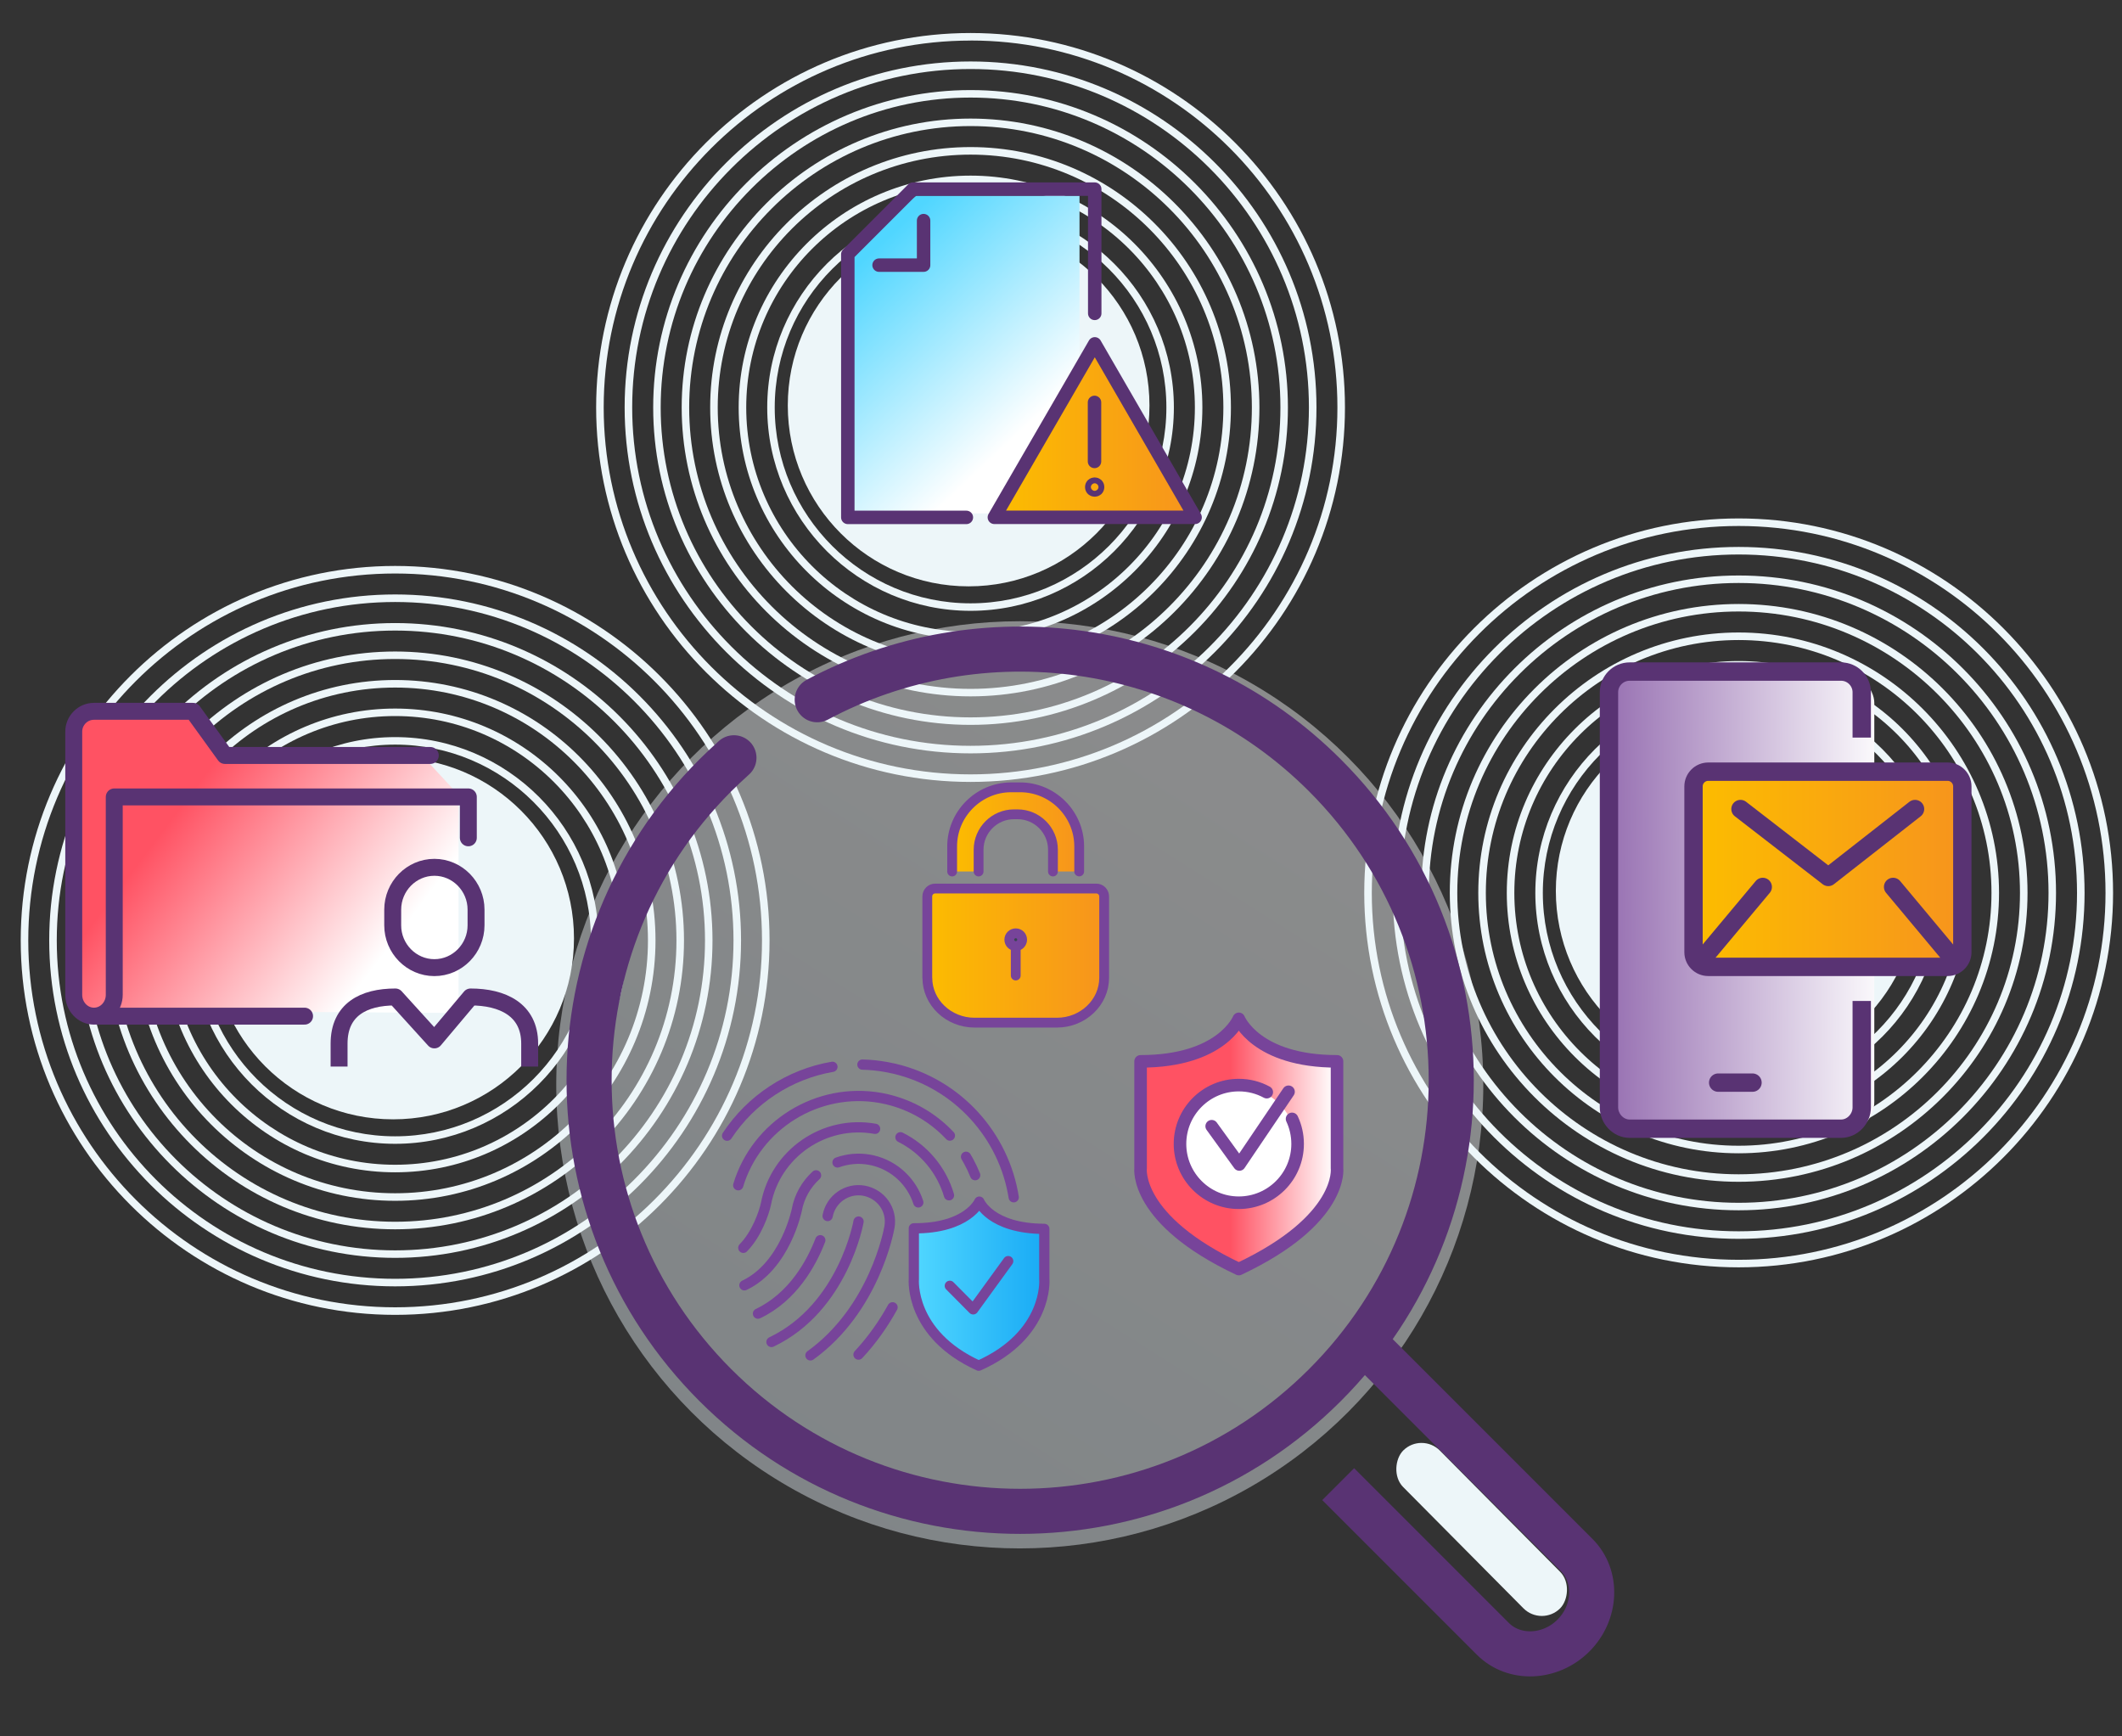
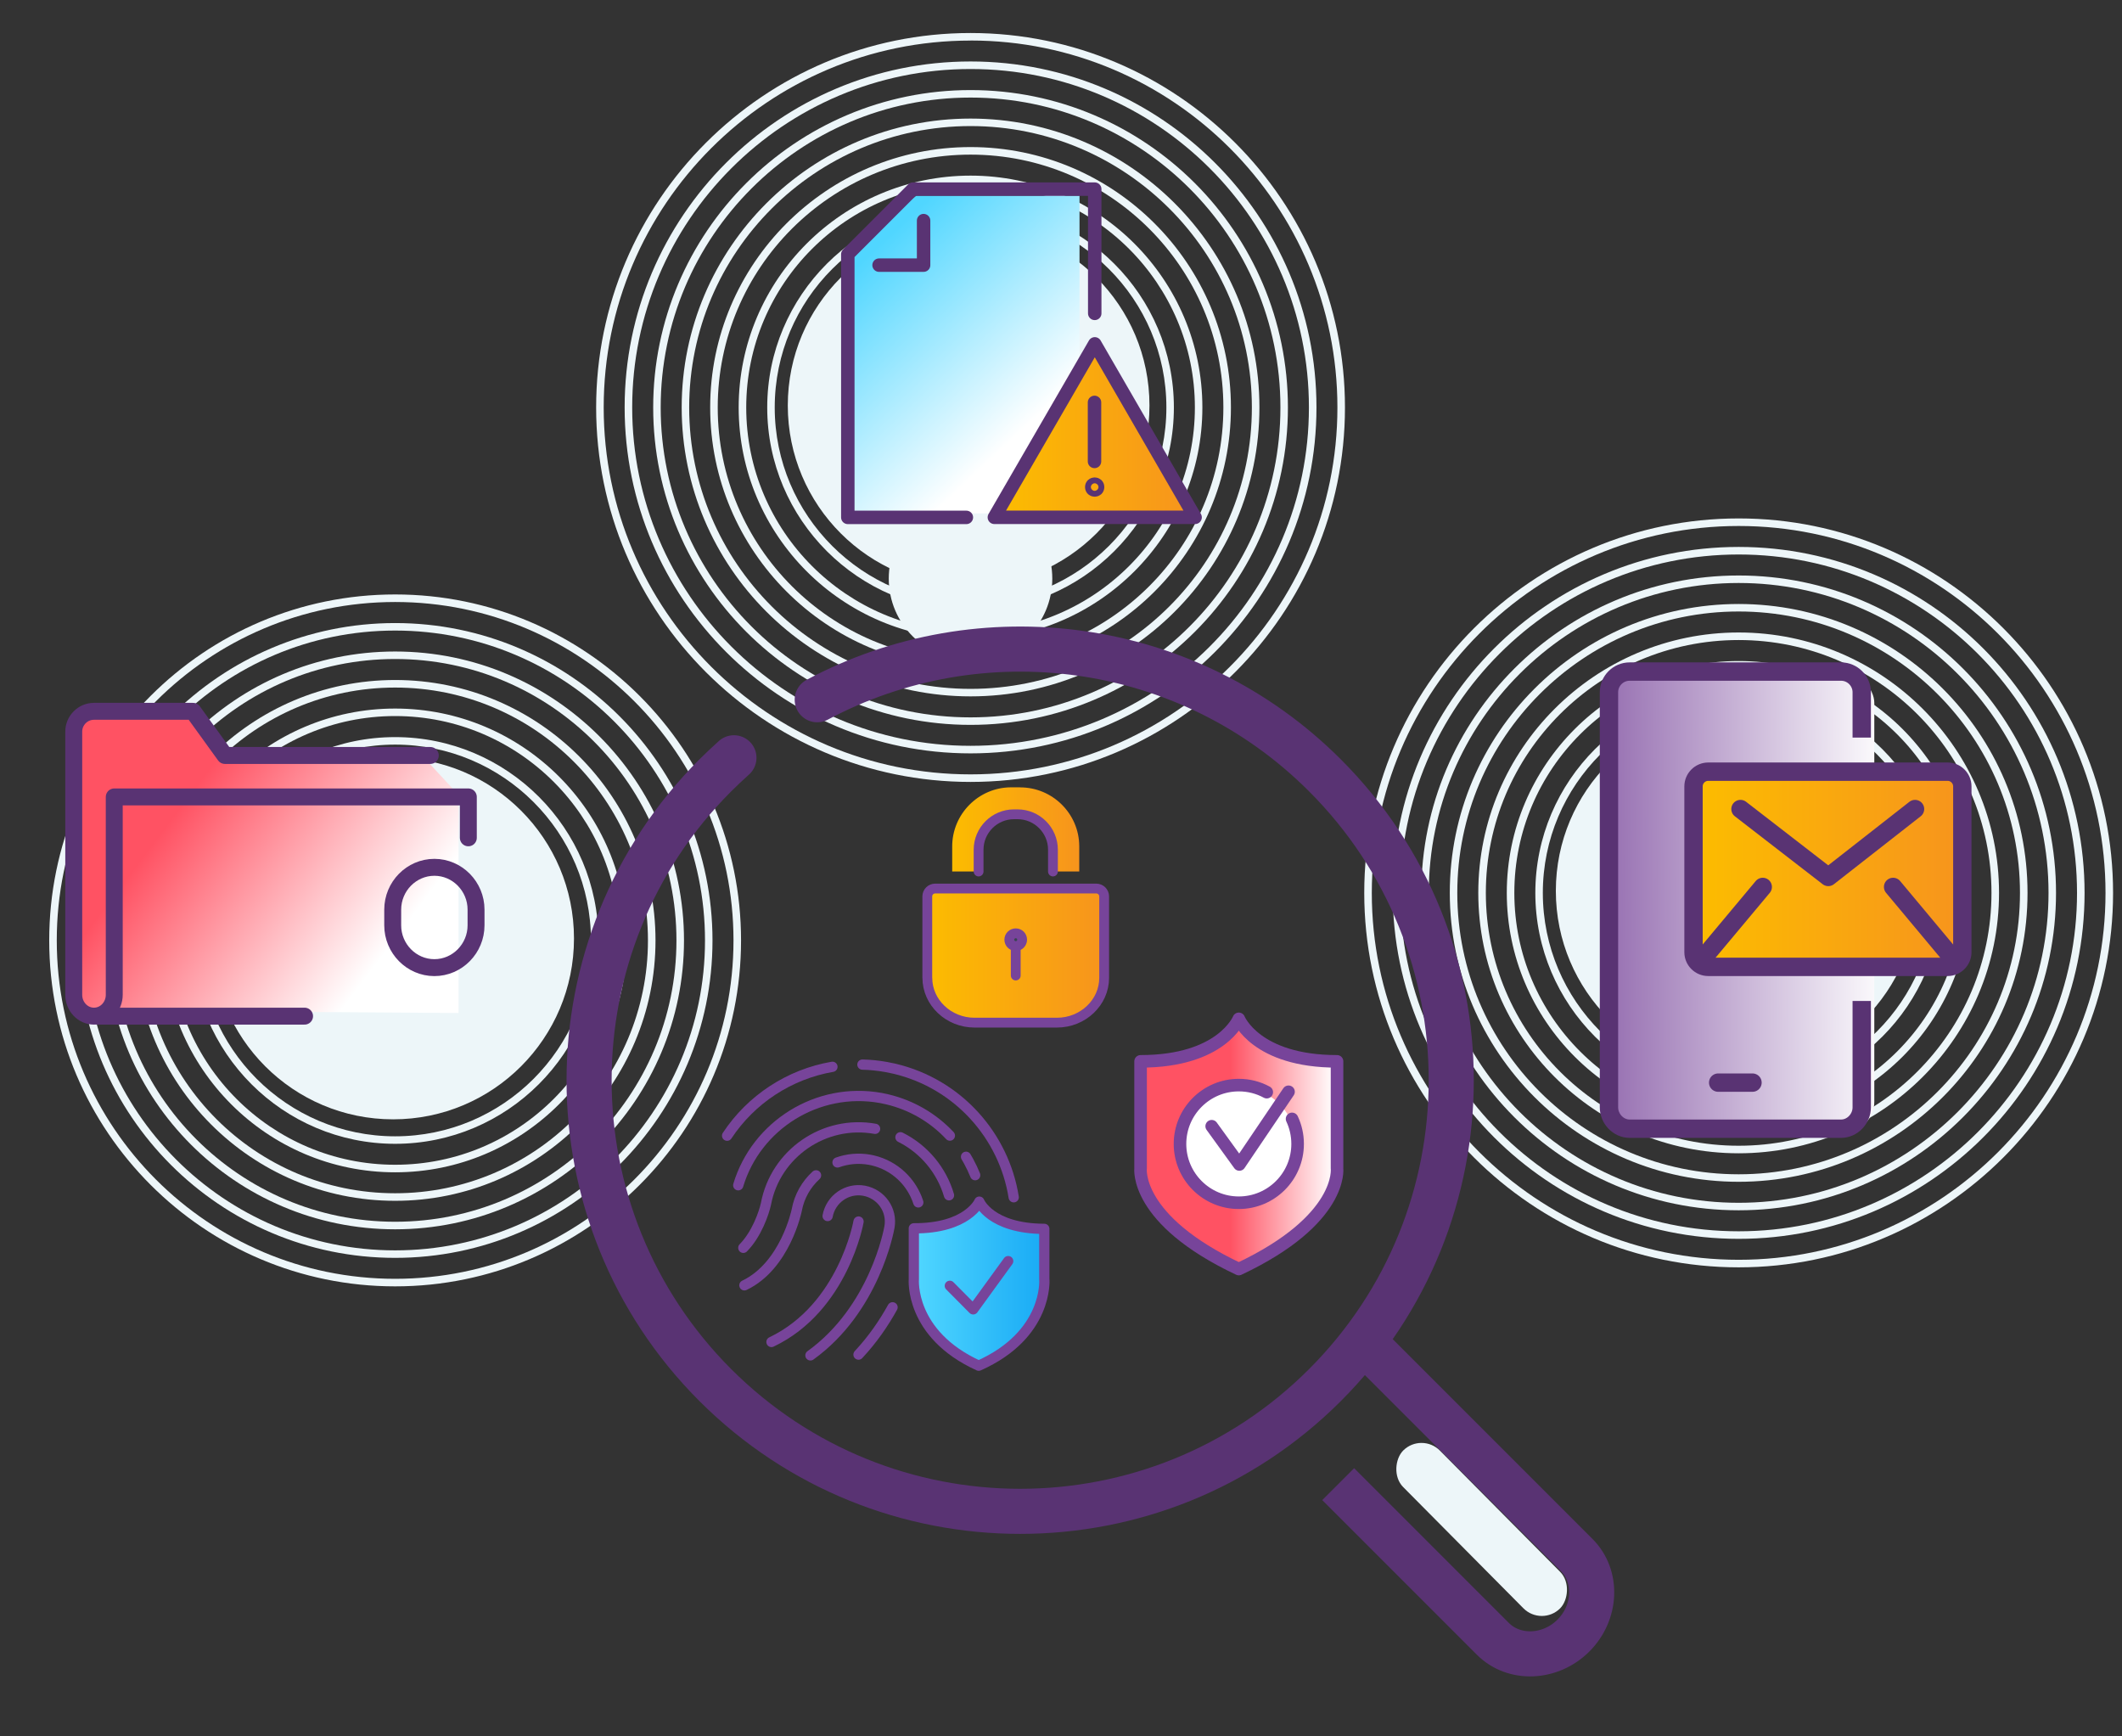
<svg xmlns="http://www.w3.org/2000/svg" xmlns:xlink="http://www.w3.org/1999/xlink" id="Icons" viewBox="0 0 385 315">
  <rect x="0" y="0" width="385" height="315" fill="#333333" stroke="none" />
  <defs>
    <style> .cls-1, .cls-2, .cls-3 { stroke-width: 3.07px; } .cls-1, .cls-2, .cls-3, .cls-4, .cls-5, .cls-6, .cls-7, .cls-8, .cls-9, .cls-10, .cls-11 { fill: none; } .cls-1, .cls-2, .cls-3, .cls-4, .cls-5, .cls-6, .cls-8, .cls-10 { stroke: #593373; } .cls-1, .cls-5, .cls-10 { stroke-miterlimit: 10; } .cls-2, .cls-3, .cls-12, .cls-4, .cls-6, .cls-7, .cls-8, .cls-9, .cls-11 { stroke-linejoin: round; } .cls-2, .cls-12, .cls-4, .cls-5, .cls-7, .cls-8, .cls-9, .cls-11 { stroke-linecap: round; } .cls-13 { fill: url(#linear-gradient-10); } .cls-13, .cls-14, .cls-15, .cls-16, .cls-17, .cls-18, .cls-19, .cls-20, .cls-21, .cls-22, .cls-23, .cls-24 { stroke-width: 0px; } .cls-12 { fill: #394553; } .cls-12, .cls-7, .cls-9, .cls-11 { stroke: #77449a; } .cls-12, .cls-9 { stroke-width: 1.78px; } .cls-4, .cls-6 { stroke-width: 3.33px; } .cls-5, .cls-10 { stroke-width: 8.18px; } .cls-7 { stroke-width: 1.86px; } .cls-8 { stroke-width: 2.44px; } .cls-14 { fill: url(#linear-gradient-4); } .cls-15 { fill: url(#linear-gradient-2); } .cls-16 { fill: url(#linear-gradient-3); } .cls-17 { fill: url(#linear-gradient-8); } .cls-18 { fill: url(#linear-gradient-9); } .cls-19 { fill: url(#linear-gradient-7); } .cls-20 { fill: url(#linear-gradient-5); } .cls-21 { fill: url(#linear-gradient-6); } .cls-22 { fill: url(#linear-gradient); opacity: .44; } .cls-23 { fill: #fff; } .cls-24 { fill: #edf6f9; } .cls-11 { stroke-width: 2.28px; } </style>
    <linearGradient id="linear-gradient" x1="249.04" y1="95.63" x2="72.11" y2="375.23" gradientUnits="userSpaceOnUse">
      <stop offset="0" stop-color="#fff" />
      <stop offset="1" stop-color="#d1e2ea" />
    </linearGradient>
    <linearGradient id="linear-gradient-2" x1="206.47" y1="207.52" x2="242.14" y2="207.52" gradientUnits="userSpaceOnUse">
      <stop offset=".47" stop-color="#ff5263" />
      <stop offset="1" stop-color="#fff" />
    </linearGradient>
    <linearGradient id="linear-gradient-3" x1="172.75" y1="150.46" x2="195.8" y2="150.46" gradientUnits="userSpaceOnUse">
      <stop offset="0" stop-color="#fcbc00" />
      <stop offset="1" stop-color="#f7941d" />
    </linearGradient>
    <linearGradient id="linear-gradient-4" x1="168.25" y1="173.36" x2="200.33" y2="173.36" xlink:href="#linear-gradient-3" />
    <linearGradient id="linear-gradient-5" x1="157.92" y1="45.81" x2="186.97" y2="76.68" gradientUnits="userSpaceOnUse">
      <stop offset="0" stop-color="#50d6ff" />
      <stop offset="1" stop-color="#fff" />
    </linearGradient>
    <linearGradient id="linear-gradient-6" x1="166.06" y1="233.24" x2="189.75" y2="233.24" gradientUnits="userSpaceOnUse">
      <stop offset="0" stop-color="#50d6ff" />
      <stop offset="1" stop-color="#18aaf5" />
    </linearGradient>
    <linearGradient id="linear-gradient-7" x1="181.72" y1="78.21" x2="216.16" y2="78.21" xlink:href="#linear-gradient-3" />
    <linearGradient id="linear-gradient-8" x1="-1.58" y1="124.88" x2="66.97" y2="176.63" xlink:href="#linear-gradient-2" />
    <linearGradient id="linear-gradient-9" x1="276.14" y1="163.99" x2="342.39" y2="163.52" gradientUnits="userSpaceOnUse">
      <stop offset="0" stop-color="#77449a" />
      <stop offset="1" stop-color="#fff" />
    </linearGradient>
    <linearGradient id="linear-gradient-10" x1="308.6" y1="158.17" x2="356.08" y2="158.17" xlink:href="#linear-gradient-3" />
  </defs>
-   <circle class="cls-22" cx="185.02" cy="196.8" r="84.1" />
  <g>
    <g>
      <path class="cls-24" d="m315.45,229.91c-37.46,0-67.93-30.47-67.93-67.93s30.47-67.93,67.93-67.93,67.93,30.47,67.93,67.93-30.47,67.93-67.93,67.93Zm0-134.49c-36.7,0-66.56,29.86-66.56,66.56s29.86,66.56,66.56,66.56,66.56-29.86,66.56-66.56-29.86-66.56-66.56-66.56Z" />
      <path class="cls-24" d="m315.45,224.74c-34.6,0-62.76-28.15-62.76-62.76s28.15-62.76,62.76-62.76,62.76,28.15,62.76,62.76-28.15,62.76-62.76,62.76Zm0-124.15c-33.85,0-61.39,27.54-61.39,61.39s27.54,61.39,61.39,61.39,61.39-27.54,61.39-61.39-27.54-61.39-61.39-61.39Z" />
      <path class="cls-24" d="m315.45,219.56c-31.75,0-57.58-25.83-57.58-57.58s25.83-57.58,57.58-57.58,57.58,25.83,57.58,57.58-25.83,57.58-57.58,57.58Zm0-113.8c-31,0-56.22,25.22-56.22,56.22s25.22,56.22,56.22,56.22,56.22-25.22,56.22-56.22-25.22-56.22-56.22-56.22Z" />
      <path class="cls-24" d="m315.45,214.39c-28.9,0-52.41-23.51-52.41-52.41s23.51-52.41,52.41-52.41,52.41,23.51,52.41,52.41-23.51,52.41-52.41,52.41Zm0-103.46c-28.15,0-51.05,22.9-51.05,51.05s22.9,51.05,51.05,51.05,51.04-22.9,51.04-51.05-22.9-51.05-51.04-51.05Z" />
      <path class="cls-24" d="m315.45,209.22c-26.05,0-47.24-21.19-47.24-47.24s21.19-47.24,47.24-47.24,47.24,21.19,47.24,47.24-21.19,47.24-47.24,47.24Zm0-93.11c-25.29,0-45.87,20.58-45.87,45.87s20.58,45.87,45.87,45.87,45.87-20.58,45.87-45.87-20.58-45.87-45.87-45.87Z" />
      <path class="cls-24" d="m315.45,204.04c-23.2,0-42.07-18.87-42.07-42.06s18.87-42.06,42.07-42.06,42.06,18.87,42.06,42.06-18.87,42.06-42.06,42.06Zm0-82.76c-22.44,0-40.7,18.26-40.7,40.7s18.26,40.7,40.7,40.7,40.7-18.26,40.7-40.7-18.26-40.7-40.7-40.7Z" />
      <path class="cls-24" d="m315.45,198.87c-20.34,0-36.89-16.55-36.89-36.89s16.55-36.89,36.89-36.89,36.89,16.55,36.89,36.89-16.55,36.89-36.89,36.89Zm0-72.42c-19.59,0-35.53,15.94-35.53,35.53s15.94,35.53,35.53,35.53,35.53-15.94,35.53-35.53-15.94-35.53-35.53-35.53Z" />
      <path class="cls-24" d="m315.45,193.7c-17.49,0-31.72-14.23-31.72-31.72s14.23-31.72,31.72-31.72,31.72,14.23,31.72,31.72-14.23,31.72-31.72,31.72Zm0-62.07c-16.74,0-30.35,13.62-30.35,30.35s13.62,30.35,30.35,30.35,30.35-13.62,30.35-30.35-13.62-30.35-30.35-30.35Z" />
      <path class="cls-24" d="m315.45,188.53c-14.64,0-26.55-11.91-26.55-26.55s11.91-26.55,26.55-26.55,26.55,11.91,26.55,26.55-11.91,26.55-26.55,26.55Zm0-51.73c-13.89,0-25.18,11.3-25.18,25.18s11.3,25.18,25.18,25.18,25.18-11.3,25.18-25.18-11.3-25.18-25.18-25.18Z" />
      <path class="cls-24" d="m315.45,183.35c-11.79,0-21.37-9.59-21.37-21.37s9.59-21.37,21.37-21.37,21.37,9.59,21.37,21.37-9.59,21.37-21.37,21.37Zm0-41.38c-11.03,0-20.01,8.98-20.01,20.01s8.98,20.01,20.01,20.01,20.01-8.98,20.01-20.01-8.98-20.01-20.01-20.01Z" />
      <path class="cls-24" d="m315.45,178.18c-8.93,0-16.2-7.27-16.2-16.2s7.27-16.2,16.2-16.2,16.2,7.27,16.2,16.2-7.27,16.2-16.2,16.2Zm0-31.04c-8.18,0-14.84,6.66-14.84,14.84s6.66,14.84,14.84,14.84,14.84-6.66,14.84-14.84-6.66-14.84-14.84-14.84Z" />
      <path class="cls-24" d="m315.45,173.01c-6.08,0-11.03-4.95-11.03-11.03s4.95-11.03,11.03-11.03,11.03,4.95,11.03,11.03-4.95,11.03-11.03,11.03Zm0-20.69c-5.33,0-9.66,4.33-9.66,9.66s4.33,9.66,9.66,9.66,9.66-4.33,9.66-9.66-4.33-9.66-9.66-9.66Z" />
      <path class="cls-24" d="m315.45,167.83c-3.23,0-5.86-2.63-5.86-5.86s2.63-5.86,5.86-5.86,5.86,2.63,5.86,5.86-2.63,5.86-5.86,5.86Zm0-10.35c-2.48,0-4.49,2.01-4.49,4.49s2.01,4.49,4.49,4.49,4.49-2.01,4.49-4.49-2.01-4.49-4.49-4.49Z" />
    </g>
    <circle class="cls-24" cx="315.09" cy="161.62" r="32.81" />
  </g>
  <g>
    <g>
      <path class="cls-24" d="m176.09,141.85c-37.46,0-67.93-30.47-67.93-67.93S138.63,5.99,176.09,5.99s67.93,30.47,67.93,67.93-30.47,67.93-67.93,67.93Zm0-134.49c-36.7,0-66.56,29.86-66.56,66.56s29.86,66.56,66.56,66.56,66.56-29.86,66.56-66.56S212.79,7.35,176.09,7.35Z" />
      <path class="cls-24" d="m176.09,136.67c-34.6,0-62.76-28.15-62.76-62.76s28.15-62.76,62.76-62.76,62.76,28.15,62.76,62.76-28.15,62.76-62.76,62.76Zm0-124.15c-33.85,0-61.39,27.54-61.39,61.39s27.54,61.39,61.39,61.39,61.39-27.54,61.39-61.39-27.54-61.39-61.39-61.39Z" />
      <path class="cls-24" d="m176.09,131.5c-31.75,0-57.58-25.83-57.58-57.58s25.83-57.58,57.58-57.58,57.58,25.83,57.58,57.58-25.83,57.58-57.58,57.58Zm0-113.8c-31,0-56.22,25.22-56.22,56.22s25.22,56.22,56.22,56.22,56.22-25.22,56.22-56.22-25.22-56.22-56.22-56.22Z" />
      <path class="cls-24" d="m176.09,126.33c-28.9,0-52.41-23.51-52.41-52.41s23.51-52.41,52.41-52.41,52.41,23.51,52.41,52.41-23.51,52.41-52.41,52.41Zm0-103.46c-28.15,0-51.05,22.9-51.05,51.05s22.9,51.05,51.05,51.05,51.04-22.9,51.04-51.05-22.9-51.05-51.04-51.05Z" />
      <path class="cls-24" d="m176.09,121.16c-26.05,0-47.24-21.19-47.24-47.24s21.19-47.24,47.24-47.24,47.24,21.19,47.24,47.24-21.19,47.24-47.24,47.24Zm0-93.11c-25.29,0-45.87,20.58-45.87,45.87s20.58,45.87,45.87,45.87,45.87-20.58,45.87-45.87-20.58-45.87-45.87-45.87Z" />
      <path class="cls-24" d="m176.09,115.98c-23.2,0-42.07-18.87-42.07-42.06s18.87-42.06,42.07-42.06,42.06,18.87,42.06,42.06-18.87,42.06-42.06,42.06Zm0-82.76c-22.44,0-40.7,18.26-40.7,40.7s18.26,40.7,40.7,40.7,40.7-18.26,40.7-40.7-18.26-40.7-40.7-40.7Z" />
      <path class="cls-24" d="m176.09,110.81c-20.34,0-36.89-16.55-36.89-36.89s16.55-36.89,36.89-36.89,36.89,16.55,36.89,36.89-16.55,36.89-36.89,36.89Zm0-72.42c-19.59,0-35.53,15.94-35.53,35.53s15.94,35.53,35.53,35.53,35.53-15.94,35.53-35.53-15.94-35.53-35.53-35.53Z" />
      <path class="cls-24" d="m176.09,105.64c-17.49,0-31.72-14.23-31.72-31.72s14.23-31.72,31.72-31.72,31.72,14.23,31.72,31.72-14.23,31.72-31.72,31.72Zm0-62.07c-16.74,0-30.35,13.62-30.35,30.35s13.62,30.35,30.35,30.35,30.35-13.62,30.35-30.35-13.62-30.35-30.35-30.35Z" />
      <path class="cls-24" d="m176.09,100.46c-14.64,0-26.55-11.91-26.55-26.55s11.91-26.55,26.55-26.55,26.55,11.91,26.55,26.55-11.91,26.55-26.55,26.55Zm0-51.73c-13.89,0-25.18,11.3-25.18,25.18s11.3,25.18,25.18,25.18,25.18-11.3,25.18-25.18-11.3-25.18-25.18-25.18Z" />
      <path class="cls-24" d="m176.09,95.29c-11.79,0-21.37-9.59-21.37-21.37s9.59-21.37,21.37-21.37,21.37,9.59,21.37,21.37-9.59,21.37-21.37,21.37Zm0-41.38c-11.03,0-20.01,8.98-20.01,20.01s8.98,20.01,20.01,20.01,20.01-8.98,20.01-20.01-8.98-20.01-20.01-20.01Z" />
-       <path class="cls-24" d="m176.09,90.12c-8.93,0-16.2-7.27-16.2-16.2s7.27-16.2,16.2-16.2,16.2,7.27,16.2,16.2-7.27,16.2-16.2,16.2Zm0-31.04c-8.18,0-14.84,6.66-14.84,14.84s6.66,14.84,14.84,14.84,14.83-6.66,14.83-14.84-6.66-14.84-14.83-14.84Z" />
+       <path class="cls-24" d="m176.09,90.12c-8.93,0-16.2-7.27-16.2-16.2s7.27-16.2,16.2-16.2,16.2,7.27,16.2,16.2-7.27,16.2-16.2,16.2Zc-8.18,0-14.84,6.66-14.84,14.84s6.66,14.84,14.84,14.84,14.83-6.66,14.83-14.84-6.66-14.84-14.83-14.84Z" />
      <path class="cls-24" d="m176.09,84.95c-6.08,0-11.03-4.95-11.03-11.03s4.95-11.03,11.03-11.03,11.03,4.95,11.03,11.03-4.95,11.03-11.03,11.03Zm0-20.69c-5.33,0-9.66,4.33-9.66,9.66s4.33,9.66,9.66,9.66,9.66-4.33,9.66-9.66-4.33-9.66-9.66-9.66Z" />
      <path class="cls-24" d="m176.09,79.77c-3.23,0-5.86-2.63-5.86-5.86s2.63-5.86,5.86-5.86,5.86,2.63,5.86,5.86-2.63,5.86-5.86,5.86Zm0-10.35c-2.48,0-4.49,2.01-4.49,4.49s2.01,4.49,4.49,4.49,4.49-2.01,4.49-4.49-2.01-4.49-4.49-4.49Z" />
    </g>
    <circle class="cls-24" cx="175.74" cy="73.56" r="32.81" />
  </g>
  <g>
    <g>
-       <path class="cls-24" d="m71.69,238.53c-37.46,0-67.93-30.47-67.93-67.93s30.47-67.93,67.93-67.93,67.93,30.47,67.93,67.93-30.47,67.93-67.93,67.93Zm0-134.49c-36.7,0-66.56,29.86-66.56,66.56s29.86,66.56,66.56,66.56,66.56-29.86,66.56-66.56-29.86-66.56-66.56-66.56Z" />
      <path class="cls-24" d="m71.69,233.36c-34.6,0-62.76-28.15-62.76-62.76s28.15-62.76,62.76-62.76,62.76,28.15,62.76,62.76-28.15,62.76-62.76,62.76Zm0-124.15c-33.85,0-61.39,27.54-61.39,61.39s27.54,61.39,61.39,61.39,61.39-27.54,61.39-61.39-27.54-61.39-61.39-61.39Z" />
      <path class="cls-24" d="m71.69,228.19c-31.75,0-57.58-25.83-57.58-57.58s25.83-57.58,57.58-57.58,57.58,25.83,57.58,57.58-25.83,57.58-57.58,57.58Zm0-113.8c-31,0-56.22,25.22-56.22,56.22s25.22,56.22,56.22,56.22,56.22-25.22,56.22-56.22-25.22-56.22-56.22-56.22Z" />
      <path class="cls-24" d="m71.69,223.01c-28.9,0-52.41-23.51-52.41-52.41s23.51-52.41,52.41-52.41,52.41,23.51,52.41,52.41-23.51,52.41-52.41,52.41Zm0-103.46c-28.15,0-51.05,22.9-51.05,51.04s22.9,51.05,51.05,51.05,51.04-22.9,51.04-51.05-22.9-51.04-51.04-51.04Z" />
      <path class="cls-24" d="m71.69,217.84c-26.05,0-47.24-21.19-47.24-47.24s21.19-47.24,47.24-47.24,47.24,21.19,47.24,47.24-21.19,47.24-47.24,47.24Zm0-93.11c-25.29,0-45.87,20.58-45.87,45.87s20.58,45.87,45.87,45.87,45.87-20.58,45.87-45.87-20.58-45.87-45.87-45.87Z" />
      <path class="cls-24" d="m71.69,212.67c-23.2,0-42.07-18.87-42.07-42.07s18.87-42.06,42.07-42.06,42.06,18.87,42.06,42.06-18.87,42.07-42.06,42.07Zm0-82.77c-22.44,0-40.7,18.26-40.7,40.7s18.26,40.7,40.7,40.7,40.7-18.26,40.7-40.7-18.26-40.7-40.7-40.7Z" />
      <path class="cls-24" d="m71.69,207.5c-20.34,0-36.89-16.55-36.89-36.89s16.55-36.89,36.89-36.89,36.89,16.55,36.89,36.89-16.55,36.89-36.89,36.89Zm0-72.42c-19.59,0-35.53,15.94-35.53,35.53s15.94,35.53,35.53,35.53,35.53-15.94,35.53-35.53-15.94-35.53-35.53-35.53Z" />
      <path class="cls-24" d="m71.69,202.32c-17.49,0-31.72-14.23-31.72-31.72s14.23-31.72,31.72-31.72,31.72,14.23,31.72,31.72-14.23,31.72-31.72,31.72Zm0-62.07c-16.74,0-30.35,13.62-30.35,30.35s13.62,30.35,30.35,30.35,30.35-13.62,30.35-30.35-13.62-30.35-30.35-30.35Z" />
      <path class="cls-24" d="m71.69,197.15c-14.64,0-26.55-11.91-26.55-26.55s11.91-26.55,26.55-26.55,26.55,11.91,26.55,26.55-11.91,26.55-26.55,26.55Zm0-51.73c-13.89,0-25.18,11.3-25.18,25.18s11.3,25.18,25.18,25.18,25.18-11.3,25.18-25.18-11.3-25.18-25.18-25.18Z" />
      <path class="cls-24" d="m71.69,191.98c-11.79,0-21.37-9.59-21.37-21.37s9.59-21.37,21.37-21.37,21.37,9.59,21.37,21.37-9.59,21.37-21.37,21.37Zm0-41.38c-11.03,0-20.01,8.98-20.01,20.01s8.98,20.01,20.01,20.01,20.01-8.98,20.01-20.01-8.98-20.01-20.01-20.01Z" />
      <path class="cls-24" d="m71.69,186.81c-8.93,0-16.2-7.27-16.2-16.2s7.27-16.2,16.2-16.2,16.2,7.27,16.2,16.2-7.27,16.2-16.2,16.2Zm0-31.04c-8.18,0-14.84,6.66-14.84,14.84s6.66,14.84,14.84,14.84,14.84-6.66,14.84-14.84-6.66-14.84-14.84-14.84Z" />
      <path class="cls-24" d="m71.69,181.63c-6.08,0-11.03-4.95-11.03-11.03s4.95-11.03,11.03-11.03,11.03,4.95,11.03,11.03-4.95,11.03-11.03,11.03Zm0-20.69c-5.33,0-9.66,4.33-9.66,9.66s4.33,9.66,9.66,9.66,9.66-4.33,9.66-9.66-4.33-9.66-9.66-9.66Z" />
      <path class="cls-24" d="m71.69,176.46c-3.23,0-5.86-2.63-5.86-5.86s2.63-5.85,5.86-5.85,5.86,2.63,5.86,5.85-2.63,5.86-5.86,5.86Zm0-10.35c-2.48,0-4.49,2.01-4.49,4.49s2.01,4.49,4.49,4.49,4.49-2.01,4.49-4.49-2.01-4.49-4.49-4.49Z" />
    </g>
    <circle class="cls-24" cx="71.33" cy="170.25" r="32.81" />
  </g>
  <path class="cls-15" d="m242.13,211.94v-19.4c-14.72,0-17.82-7.71-17.82-7.71,0,0-3.1,7.71-17.82,7.71v19.4s-1.19,9.32,17.82,18.28c19.02-8.96,17.82-18.28,17.82-18.28Z" />
  <path class="cls-16" d="m185.05,142.83h-1.65c-5.88.03-10.67,4.88-10.64,10.77v4.5s4.79,0,4.79,0v-3.96c0-3.53,2.89-6.42,6.42-6.42h.65c3.53,0,6.42,2.89,6.42,6.42v3.96h4.77v-4.62c-.03-5.88-4.87-10.67-10.76-10.64Z" />
  <path class="cls-14" d="m198.9,161.19h-29.23c-.79,0-1.43.64-1.43,1.43v14.77c0,4.47,3.85,8.13,8.56,8.13h14.96c4.71,0,8.56-3.66,8.56-8.13v-14.77c0-.79-.64-1.43-1.43-1.43Z" />
  <g>
-     <path class="cls-9" d="m172.75,158.1v-4.5c-.03-5.88,4.76-10.73,10.64-10.77h1.65c5.88-.03,10.72,4.76,10.76,10.64v4.62" />
    <path class="cls-9" d="m177.55,158.1v-3.96c0-3.53,2.89-6.42,6.42-6.42h.65c3.53,0,6.42,2.89,6.42,6.42v3.96" />
    <path class="cls-9" d="m168.25,177.39c0,4.47,3.85,8.13,8.56,8.13h14.96c4.71,0,8.56-3.66,8.56-8.13v-14.77c0-.79-.64-1.43-1.43-1.43h-29.23c-.79,0-1.43.64-1.43,1.43v14.77Z" />
    <line class="cls-9" x1="184.29" y1="170.88" x2="184.29" y2="176.97" />
    <path class="cls-12" d="m185.45,170.47c0,.64-.52,1.16-1.16,1.16s-1.17-.52-1.17-1.16.52-1.16,1.17-1.16,1.16.52,1.16,1.16Z" />
  </g>
  <path class="cls-5" d="m148.27,126.94c29.58-15.8,67.18-11.22,92.12,13.72,30.55,30.54,30.55,80.06,0,110.61-30.54,30.54-80.06,30.54-110.61,0-30.53-30.54-30.54-80.06,0-110.61,1.11-1.1,2.24-2.17,3.38-3.19" />
  <path class="cls-10" d="m246.82,242.86l39.23,39.23c3.86,3.86,3.6,10.44-.58,14.62-4.19,4.18-10.76,4.45-14.62.59l-28.06-28.06" />
  <polygon class="cls-20" points="154.8 44.11 154.8 93.14 195.86 93.14 195.86 35.49 166.26 35.49 154.8 44.11" />
  <path class="cls-21" d="m189.74,232.52v-9.23c-9.78-.04-11.79-4.94-11.79-4.94,0,0-2.11,4.88-11.88,4.84v9.23s-.84,9.96,11.77,15.69c12.65-5.63,11.91-15.6,11.91-15.6Z" />
  <g>
    <g>
      <path class="cls-7" d="m189.47,232.16v-9.23c-9.78-.04-11.79-4.94-11.79-4.94,0,0-2.11,4.88-11.88,4.84v9.23s-.84,9.96,11.77,15.69c12.65-5.63,11.91-15.6,11.91-15.6Z" />
      <polyline class="cls-7" points="172.33 233.26 176.57 237.53 182.92 228.78" />
    </g>
    <g>
      <path class="cls-7" d="m156.47,193.13c1.43.03,2.87.18,4.32.44.7.13,1.1.22,1.5.31,11.55,2.73,19.87,12.19,21.63,23.32" />
      <path class="cls-7" d="m131.92,206.03c4.34-6.59,11.3-11.16,19.11-12.5" />
      <path class="cls-7" d="m175.27,209.85c.17.28.33.56.48.84.44.81.84,1.65,1.18,2.5" />
      <path class="cls-7" d="m133.94,215.02c3.28-10.9,14.39-17.89,25.84-15.84.54.1.87.17,1.19.25,4.51,1.07,8.41,3.42,11.37,6.58" />
      <path class="cls-7" d="m163.37,206.31c4.31,2.15,7.48,6.01,8.81,10.53" />
      <path class="cls-7" d="m134.86,226.37c2.44-2.48,3.75-6.33,4.11-7.97,1.73-9.16,10.6-15.27,19.8-13.62" />
      <path class="cls-7" d="m161.94,237.16c-1.57,2.84-3.59,5.81-6.18,8.58" />
      <path class="cls-7" d="m151.95,210.88c1.81-.65,3.8-.85,5.82-.49.23.04.4.08.58.12,4.02.95,7.07,3.93,8.26,7.62" />
      <path class="cls-7" d="m135.06,233.17c7.42-3.54,9.48-13.55,9.5-13.65.46-2.51,1.73-4.68,3.5-6.3" />
      <path class="cls-7" d="m150.16,220.6c.57-3.09,3.52-5.15,6.61-4.59,3.09.58,5.15,3.48,4.61,6.58-.12.67-2.74,14.95-14.34,23.29" />
-       <path class="cls-7" d="m137.52,238.31c6.35-3.03,9.69-9.14,11.31-13.32" />
      <path class="cls-7" d="m155.77,221.6s-2.72,15.61-15.8,21.85" />
    </g>
  </g>
  <polygon class="cls-19" points="198.94 63.3 181.72 93.12 216.16 93.12 198.94 63.3" />
  <g>
    <path class="cls-8" d="m180.41,93.85l18.22-31.47,18.2,31.47h-36.41Z" />
    <g>
      <polyline class="cls-8" points="198.62 56.85 198.62 34.31 165.64 34.31 153.82 46.13 153.82 93.86 175.33 93.86" />
      <polyline class="cls-8" points="167.57 40.02 167.57 48.1 159.49 48.1" />
    </g>
    <g>
      <line class="cls-8" x1="198.58" y1="83.71" x2="198.58" y2="73" />
      <circle class="cls-8" cx="198.61" cy="88.36" r=".53" />
    </g>
  </g>
  <g>
    <polygon class="cls-17" points="83.19 183.77 13.74 183.31 13.74 130.2 35.07 129.6 39.46 136.86 76.38 136.86 83.19 144.2 83.19 183.77" />
    <g>
      <g>
        <path class="cls-2" d="m78.07,137.05h-37.26l-5.79-8.01h-17.97c-2.02,0-3.67,1.66-3.67,3.68v47.75c0,2.13,1.64,3.87,3.67,3.87s3.68-1.74,3.68-3.87v-35.9h64.24v7.42" />
        <line class="cls-2" x1="17.82" y1="184.34" x2="55.26" y2="184.34" />
      </g>
      <g>
-         <path class="cls-3" d="m61.52,193.49v-4.17c0-6.18,4.47-8.46,10.22-8.46l7.07,7.79,6.56-7.79c5.76,0,10.73,2.28,10.73,8.46v4.17" />
        <path class="cls-1" d="m86.37,167.86c0,4.22-3.4,7.68-7.56,7.68s-7.56-3.46-7.56-7.68v-2.84c0-4.22,3.4-7.68,7.56-7.68s7.56,3.46,7.56,7.68v2.84Z" />
      </g>
    </g>
  </g>
  <rect class="cls-18" x="291.79" y="122.06" width="48.27" height="83.29" rx="5.46" ry="5.46" />
  <rect class="cls-13" x="308.6" y="140.94" width="47.48" height="34.46" />
  <g>
    <g>
      <path class="cls-6" d="m337.78,181.59v19.3c0,2.07-1.69,3.87-3.75,3.87h-38.36c-2.06,0-3.75-1.81-3.75-3.87v-75.31c0-2.07,1.69-3.75,3.75-3.75h38.36c2.06,0,3.75,1.69,3.75,3.75v8.23" />
      <line class="cls-4" x1="311.73" y1="196.4" x2="317.96" y2="196.4" />
    </g>
    <g>
      <path class="cls-6" d="m309.93,175.4c-1.47,0-2.67-1.19-2.67-2.66v-30.08c0-1.47,1.2-2.67,2.67-2.67h43.43c1.47,0,2.67,1.2,2.67,2.67v30.08c0,1.47-1.2,2.66-2.67,2.66h-43.43Z" />
      <g>
        <line class="cls-4" x1="319.82" y1="160.9" x2="308.8" y2="174.08" />
        <line class="cls-4" x1="343.47" y1="160.9" x2="354.48" y2="174.08" />
      </g>
      <polyline class="cls-4" points="315.78 146.77 331.71 159.09 347.45 146.77" />
    </g>
  </g>
  <rect class="cls-24" x="248.65" y="272.77" width="40.38" height="9.39" rx="4.7" ry="4.7" transform="translate(276.47 -108.81) rotate(45.23)" />
  <circle class="cls-23" cx="225.04" cy="207.3" r="9.99" />
  <g>
    <path class="cls-11" d="m242.58,211.94v-19.4c-14.72,0-17.82-7.71-17.82-7.71,0,0-3.1,7.71-17.82,7.71v19.4s-1.19,9.32,17.82,18.28c19.02-8.96,17.82-18.28,17.82-18.28Z" />
    <polyline class="cls-11" points="219.84 204.31 224.86 211.25 233.78 198.06" />
    <path class="cls-11" d="m234.42,202.98c.65,1.38,1.01,2.92,1.01,4.54,0,5.89-4.78,10.67-10.67,10.67s-10.67-4.78-10.67-10.67,4.78-10.67,10.67-10.67c1.84,0,3.56.46,5.07,1.28" />
  </g>
</svg>